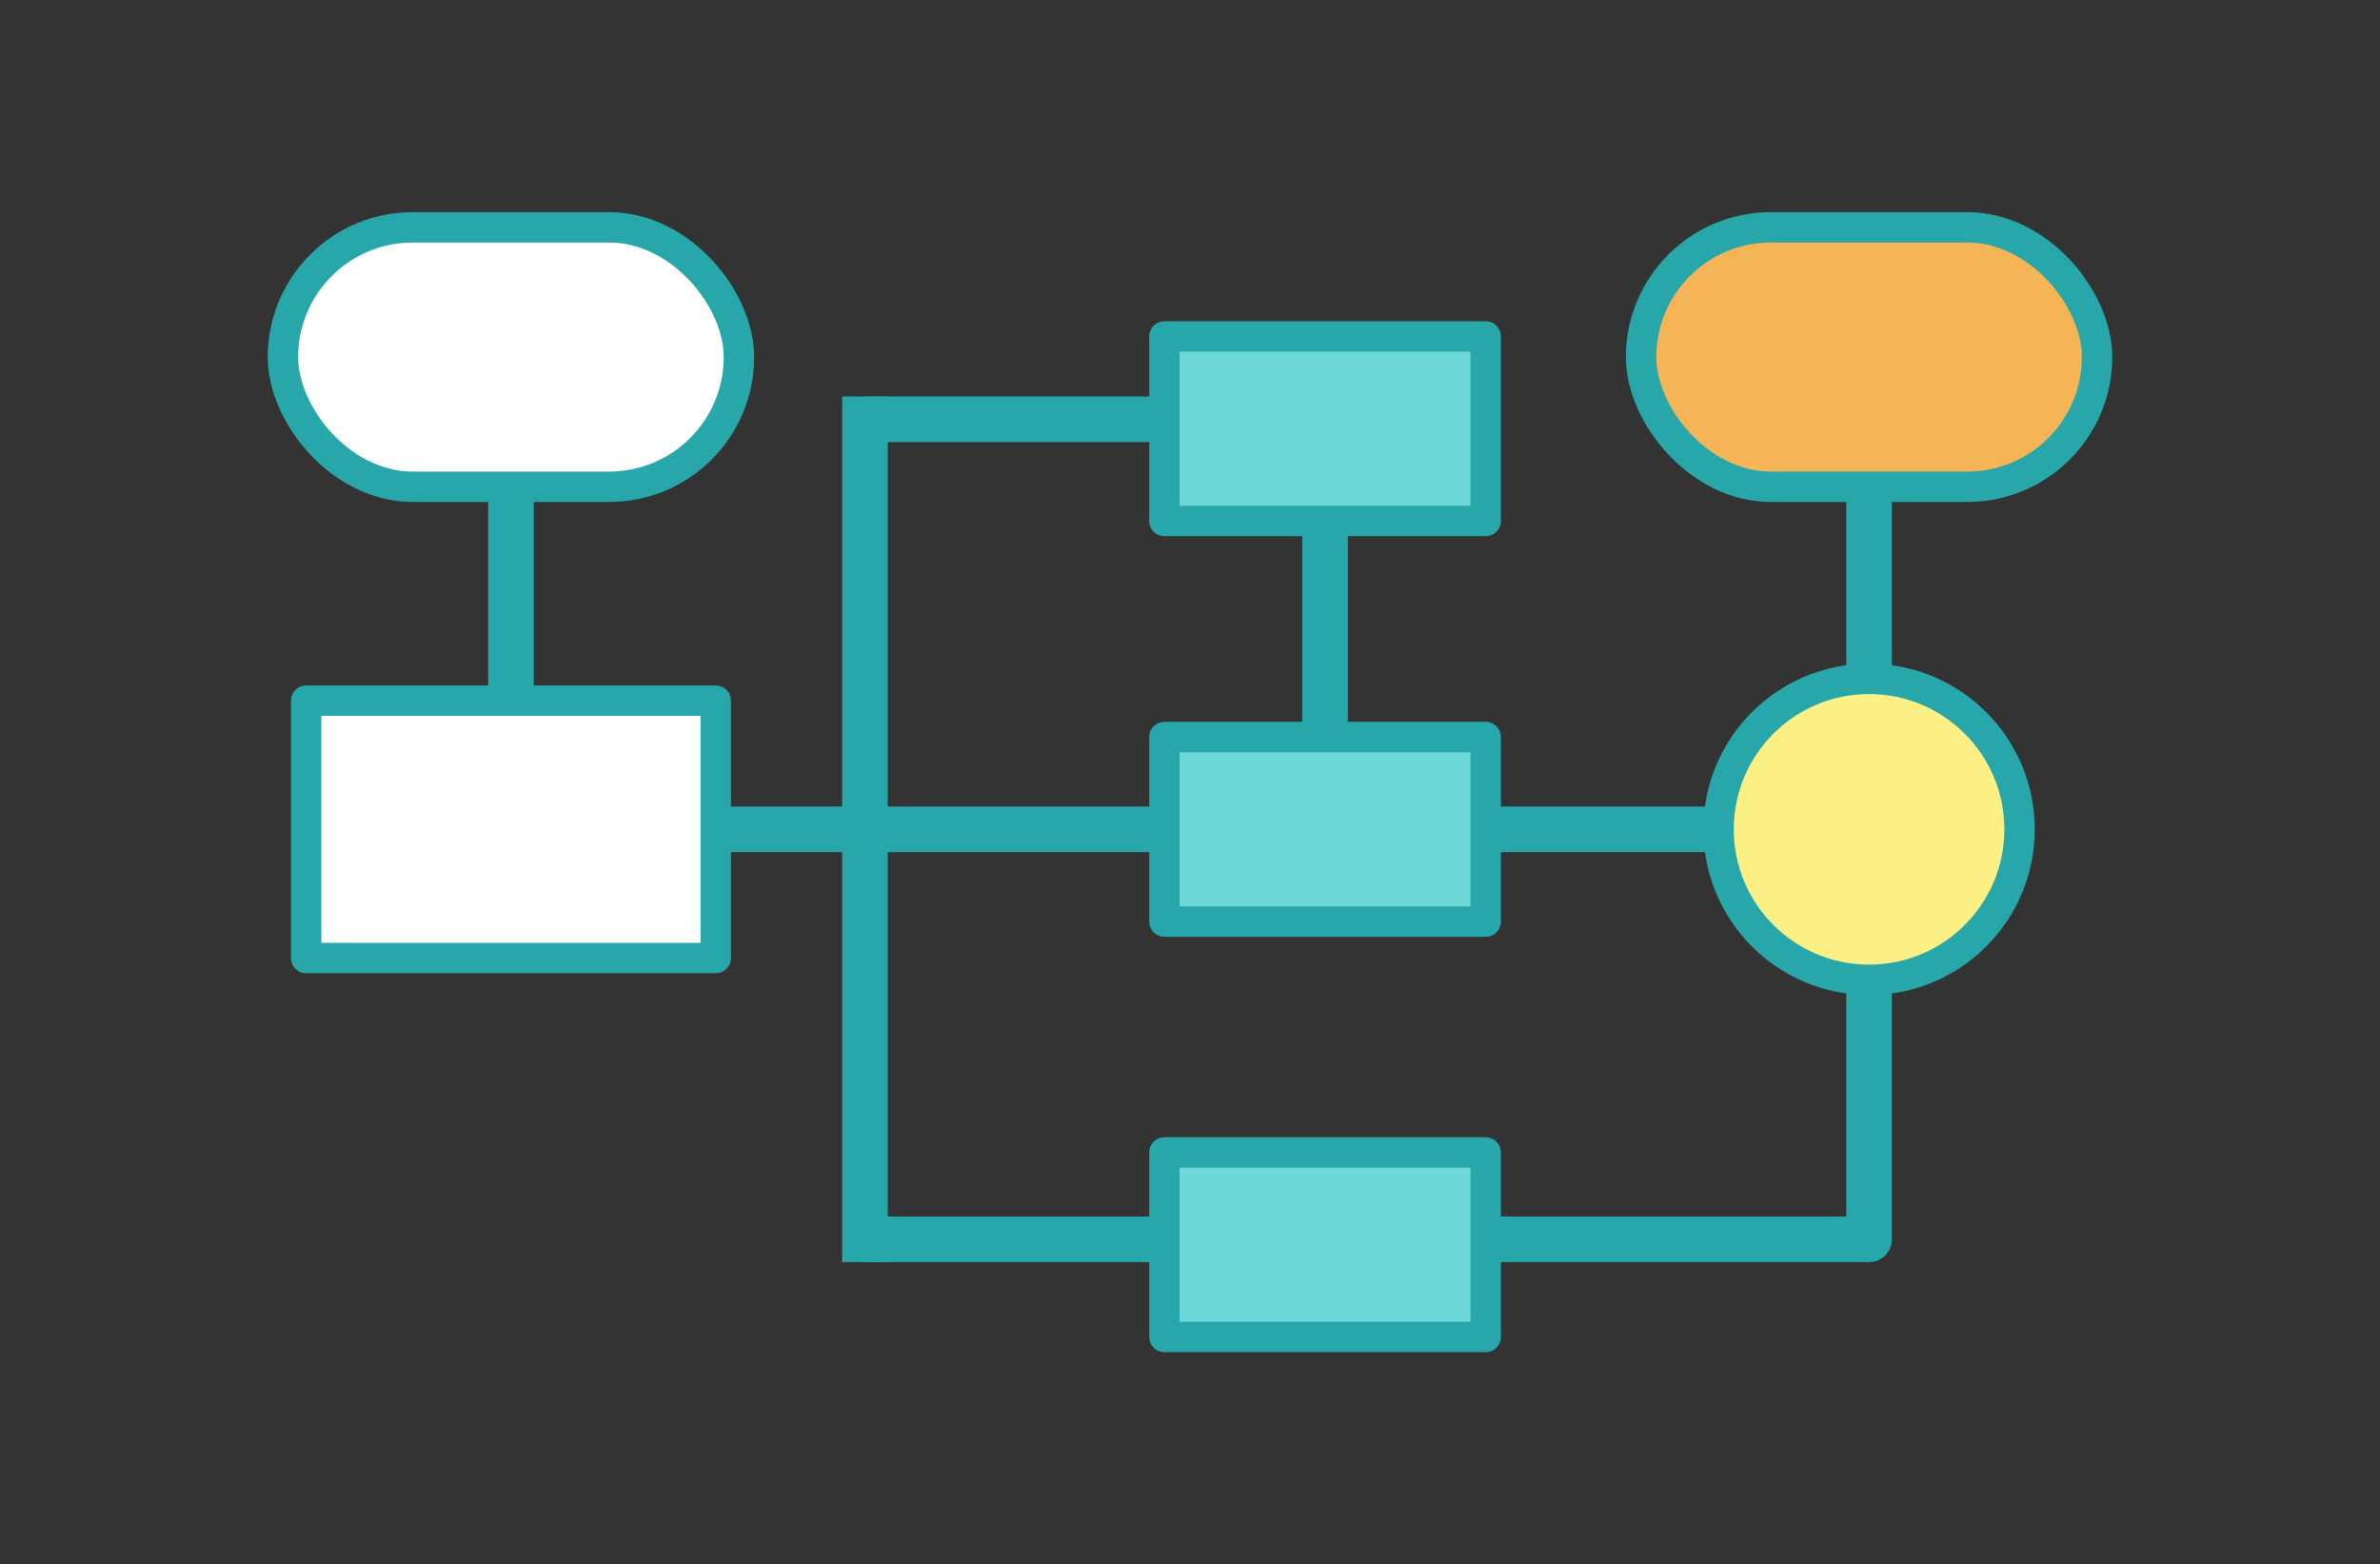
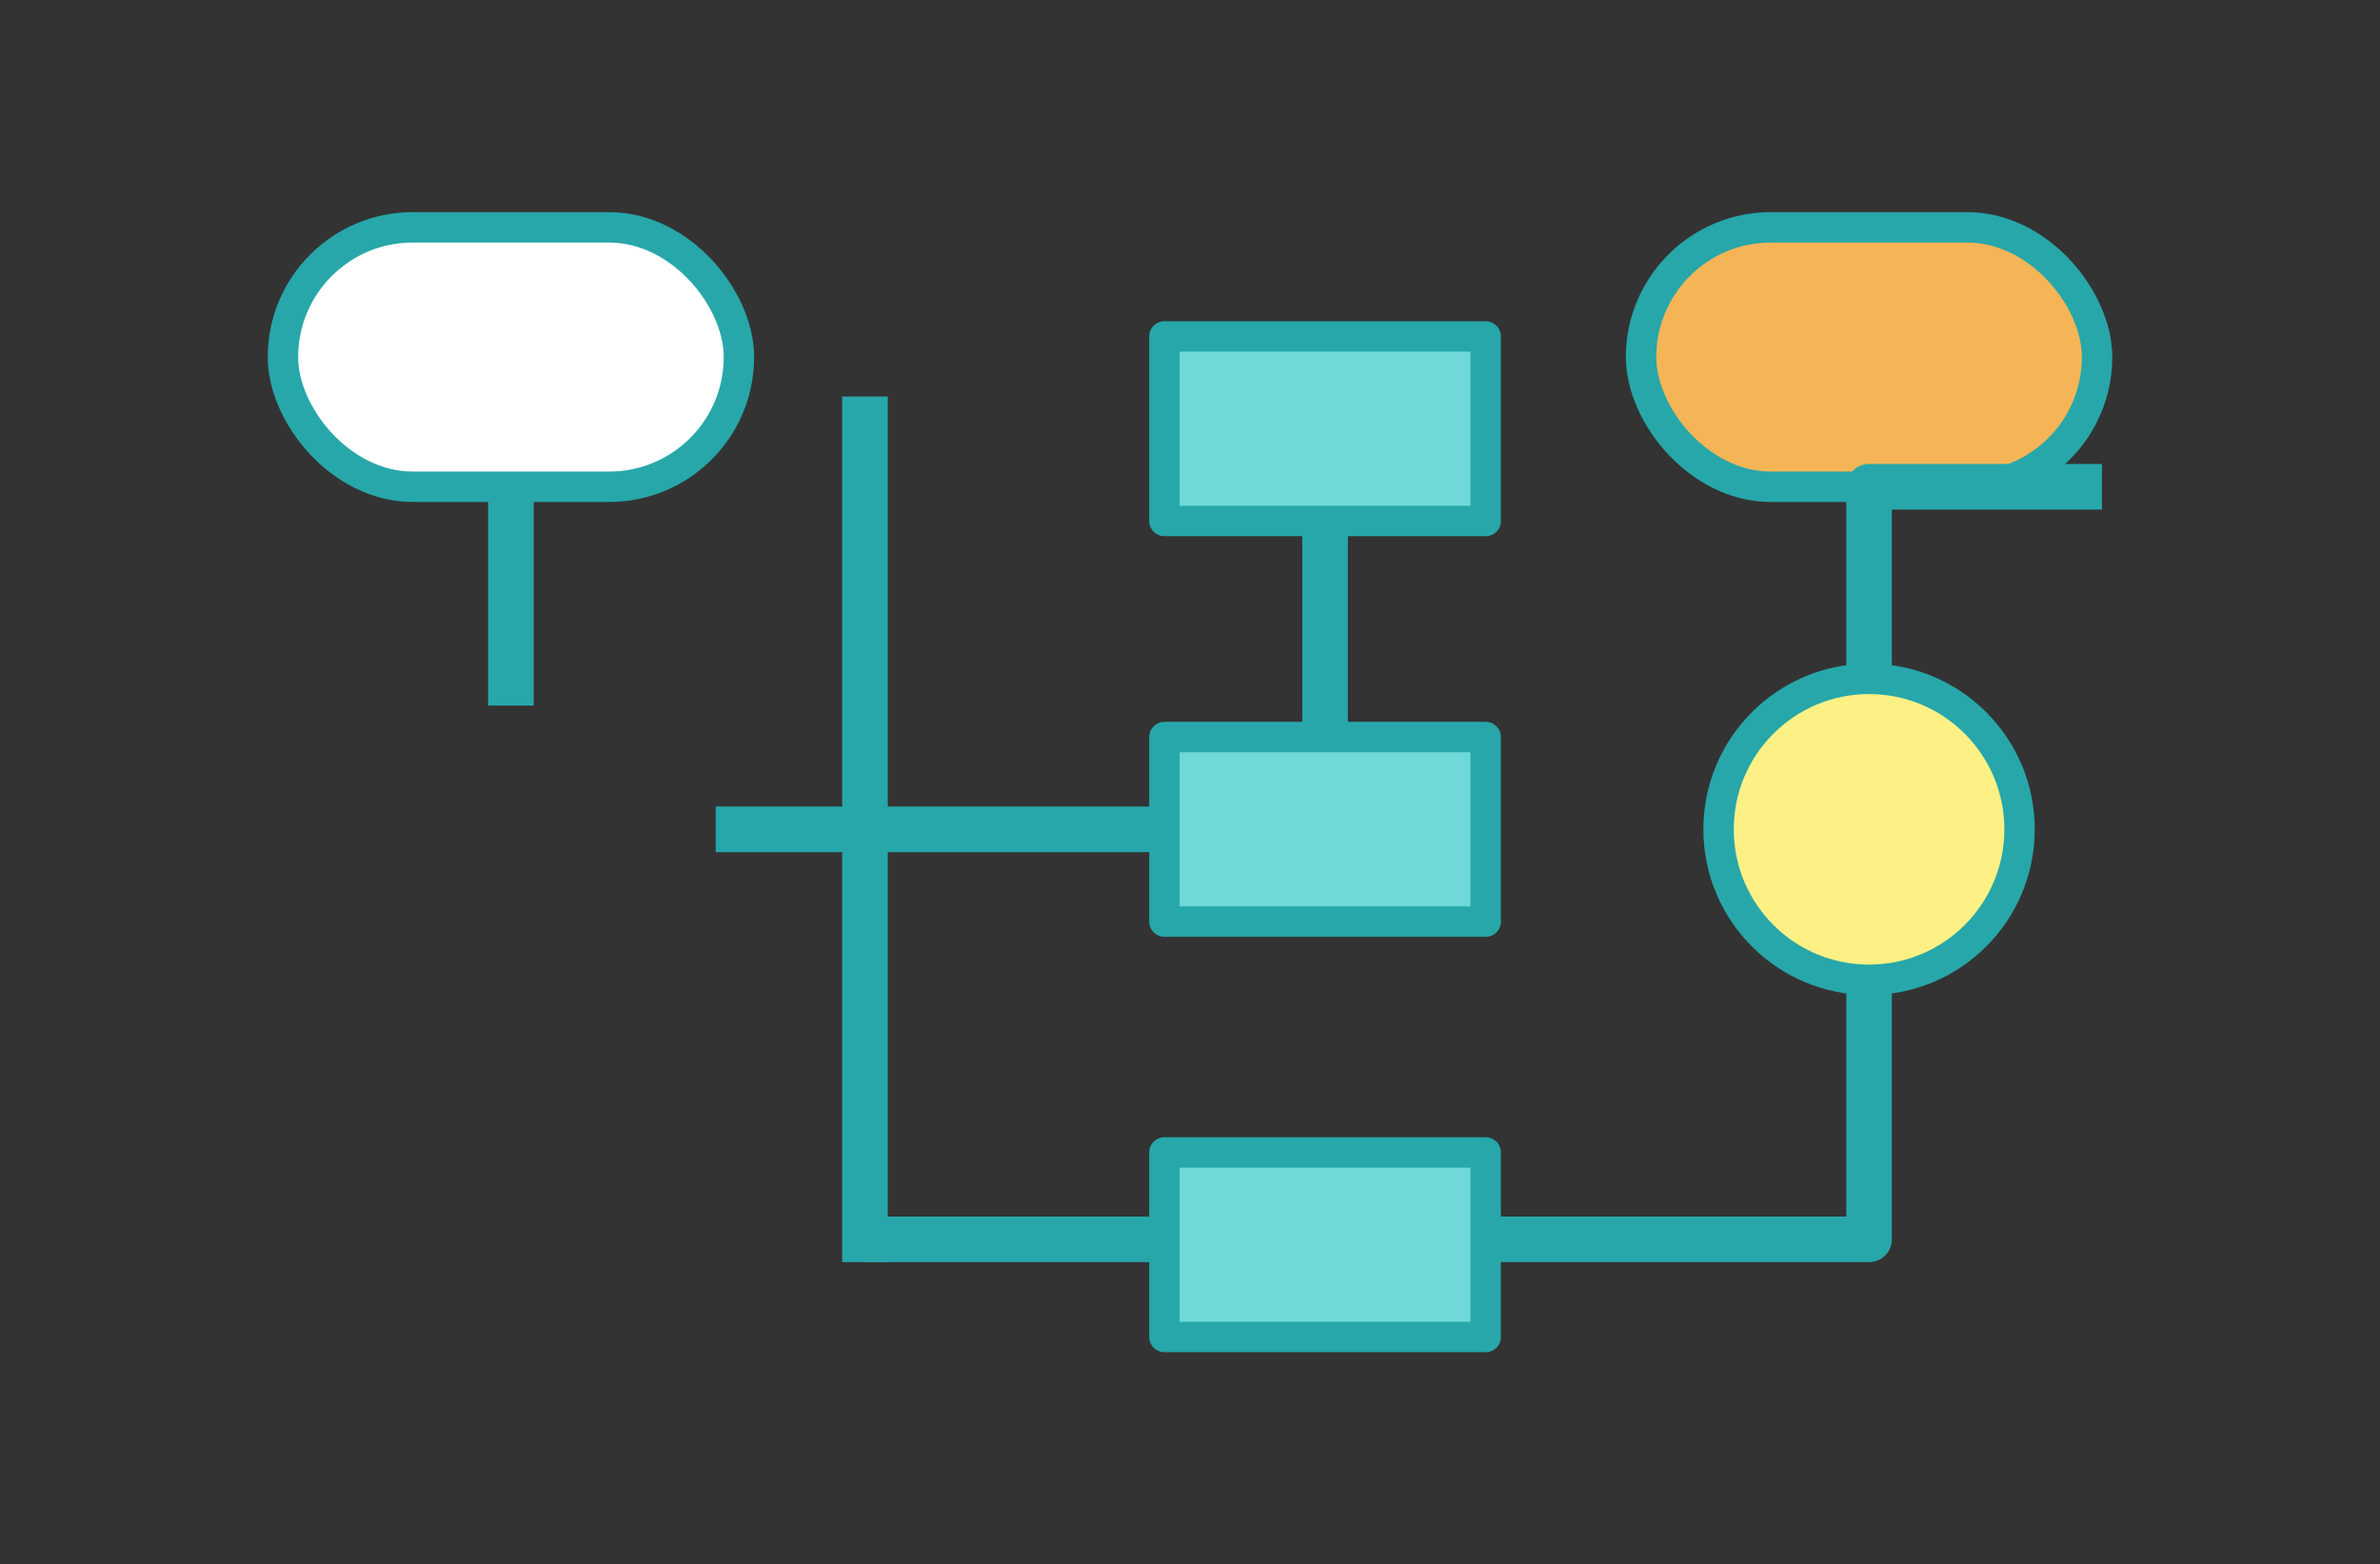
<svg xmlns="http://www.w3.org/2000/svg" width="143" height="94">
  <rect width="100%" height="100%" fill="#333333" stroke="none" />
  <g stroke="#27a7aa" stroke-linejoin="round">
    <rect x="17" y="13.661" width="27.398" height="15.589" rx="7.794" ry="7.794" fill="#fff" stroke-linecap="round" stroke-width="1.827" />
    <rect x="98.602" y="13.661" width="27.398" height="15.589" rx="7.794" ry="7.794" fill="#f5b556" stroke-linecap="round" stroke-width="1.827" />
    <path fill="none" stroke-width="2.74" d="M30.699 29.25v13.147" />
-     <path fill="#fff" stroke-linecap="round" stroke-width="1.827" d="M18.395 42.101h24.609v15.466H18.395z" />
-     <path fill="#fff" stroke-width="2.74" d="M51.971 25.196h18.852" />
    <path fill="none" stroke-width="2.74" d="M43.003 49.834h26.96M51.971 74.471h18.852" />
    <path fill="none" stroke-linecap="square" stroke-width="2.74" d="M51.971 25.196v49.275" />
    <path fill="#6fd8d8" stroke-linecap="round" stroke-width="1.827" d="M69.963 20.216h19.303v11.091H69.963zm0 24.072h19.303v11.091H69.963zm0 24.96h19.303v11.091H69.963z" />
-     <path fill="none" stroke-width="2.74" d="M89.267 74.471h23.034V58.876m0-17.7V29.25M89.267 49.834h13.992" />
+     <path fill="none" stroke-width="2.74" d="M89.267 74.471h23.034V58.876m0-17.7V29.25h13.992" />
    <path fill="#fff" stroke-width="2.74" d="M79.615 31.75v12.538" />
    <circle cx="112.301" cy="49.834" r="9.042" fill="#fdf185" stroke-linecap="round" stroke-width="1.827" />
  </g>
</svg>